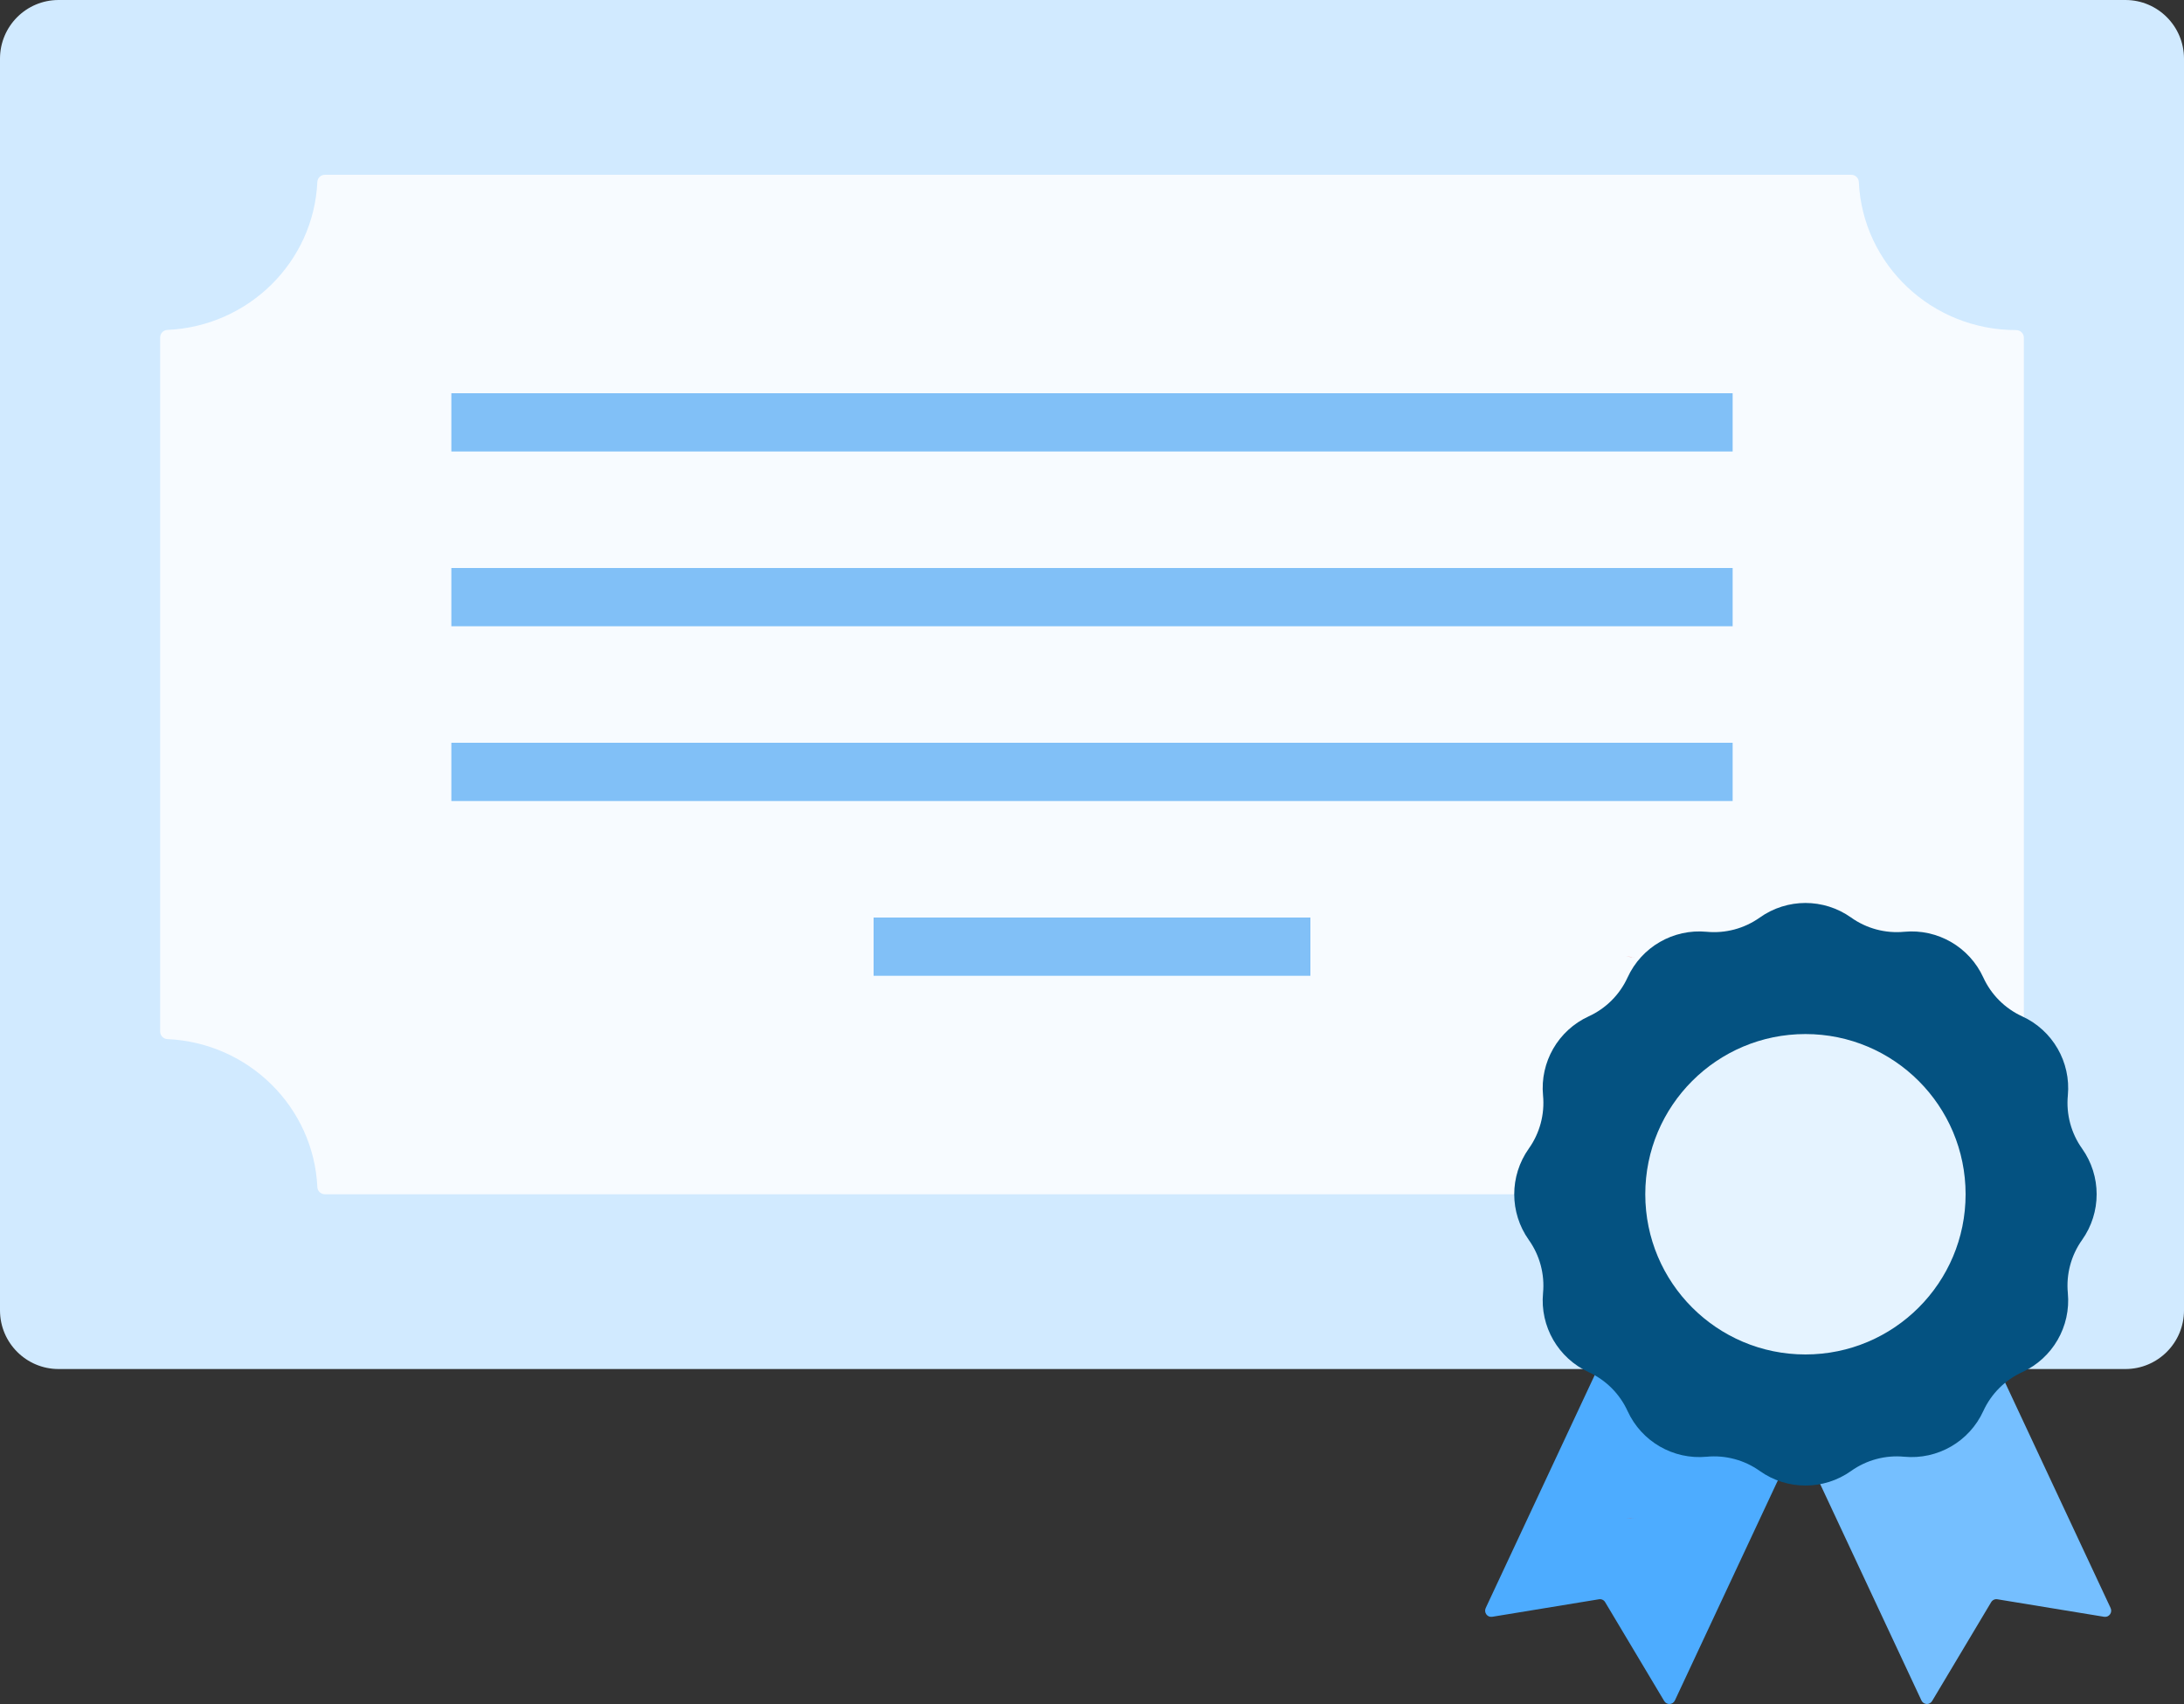
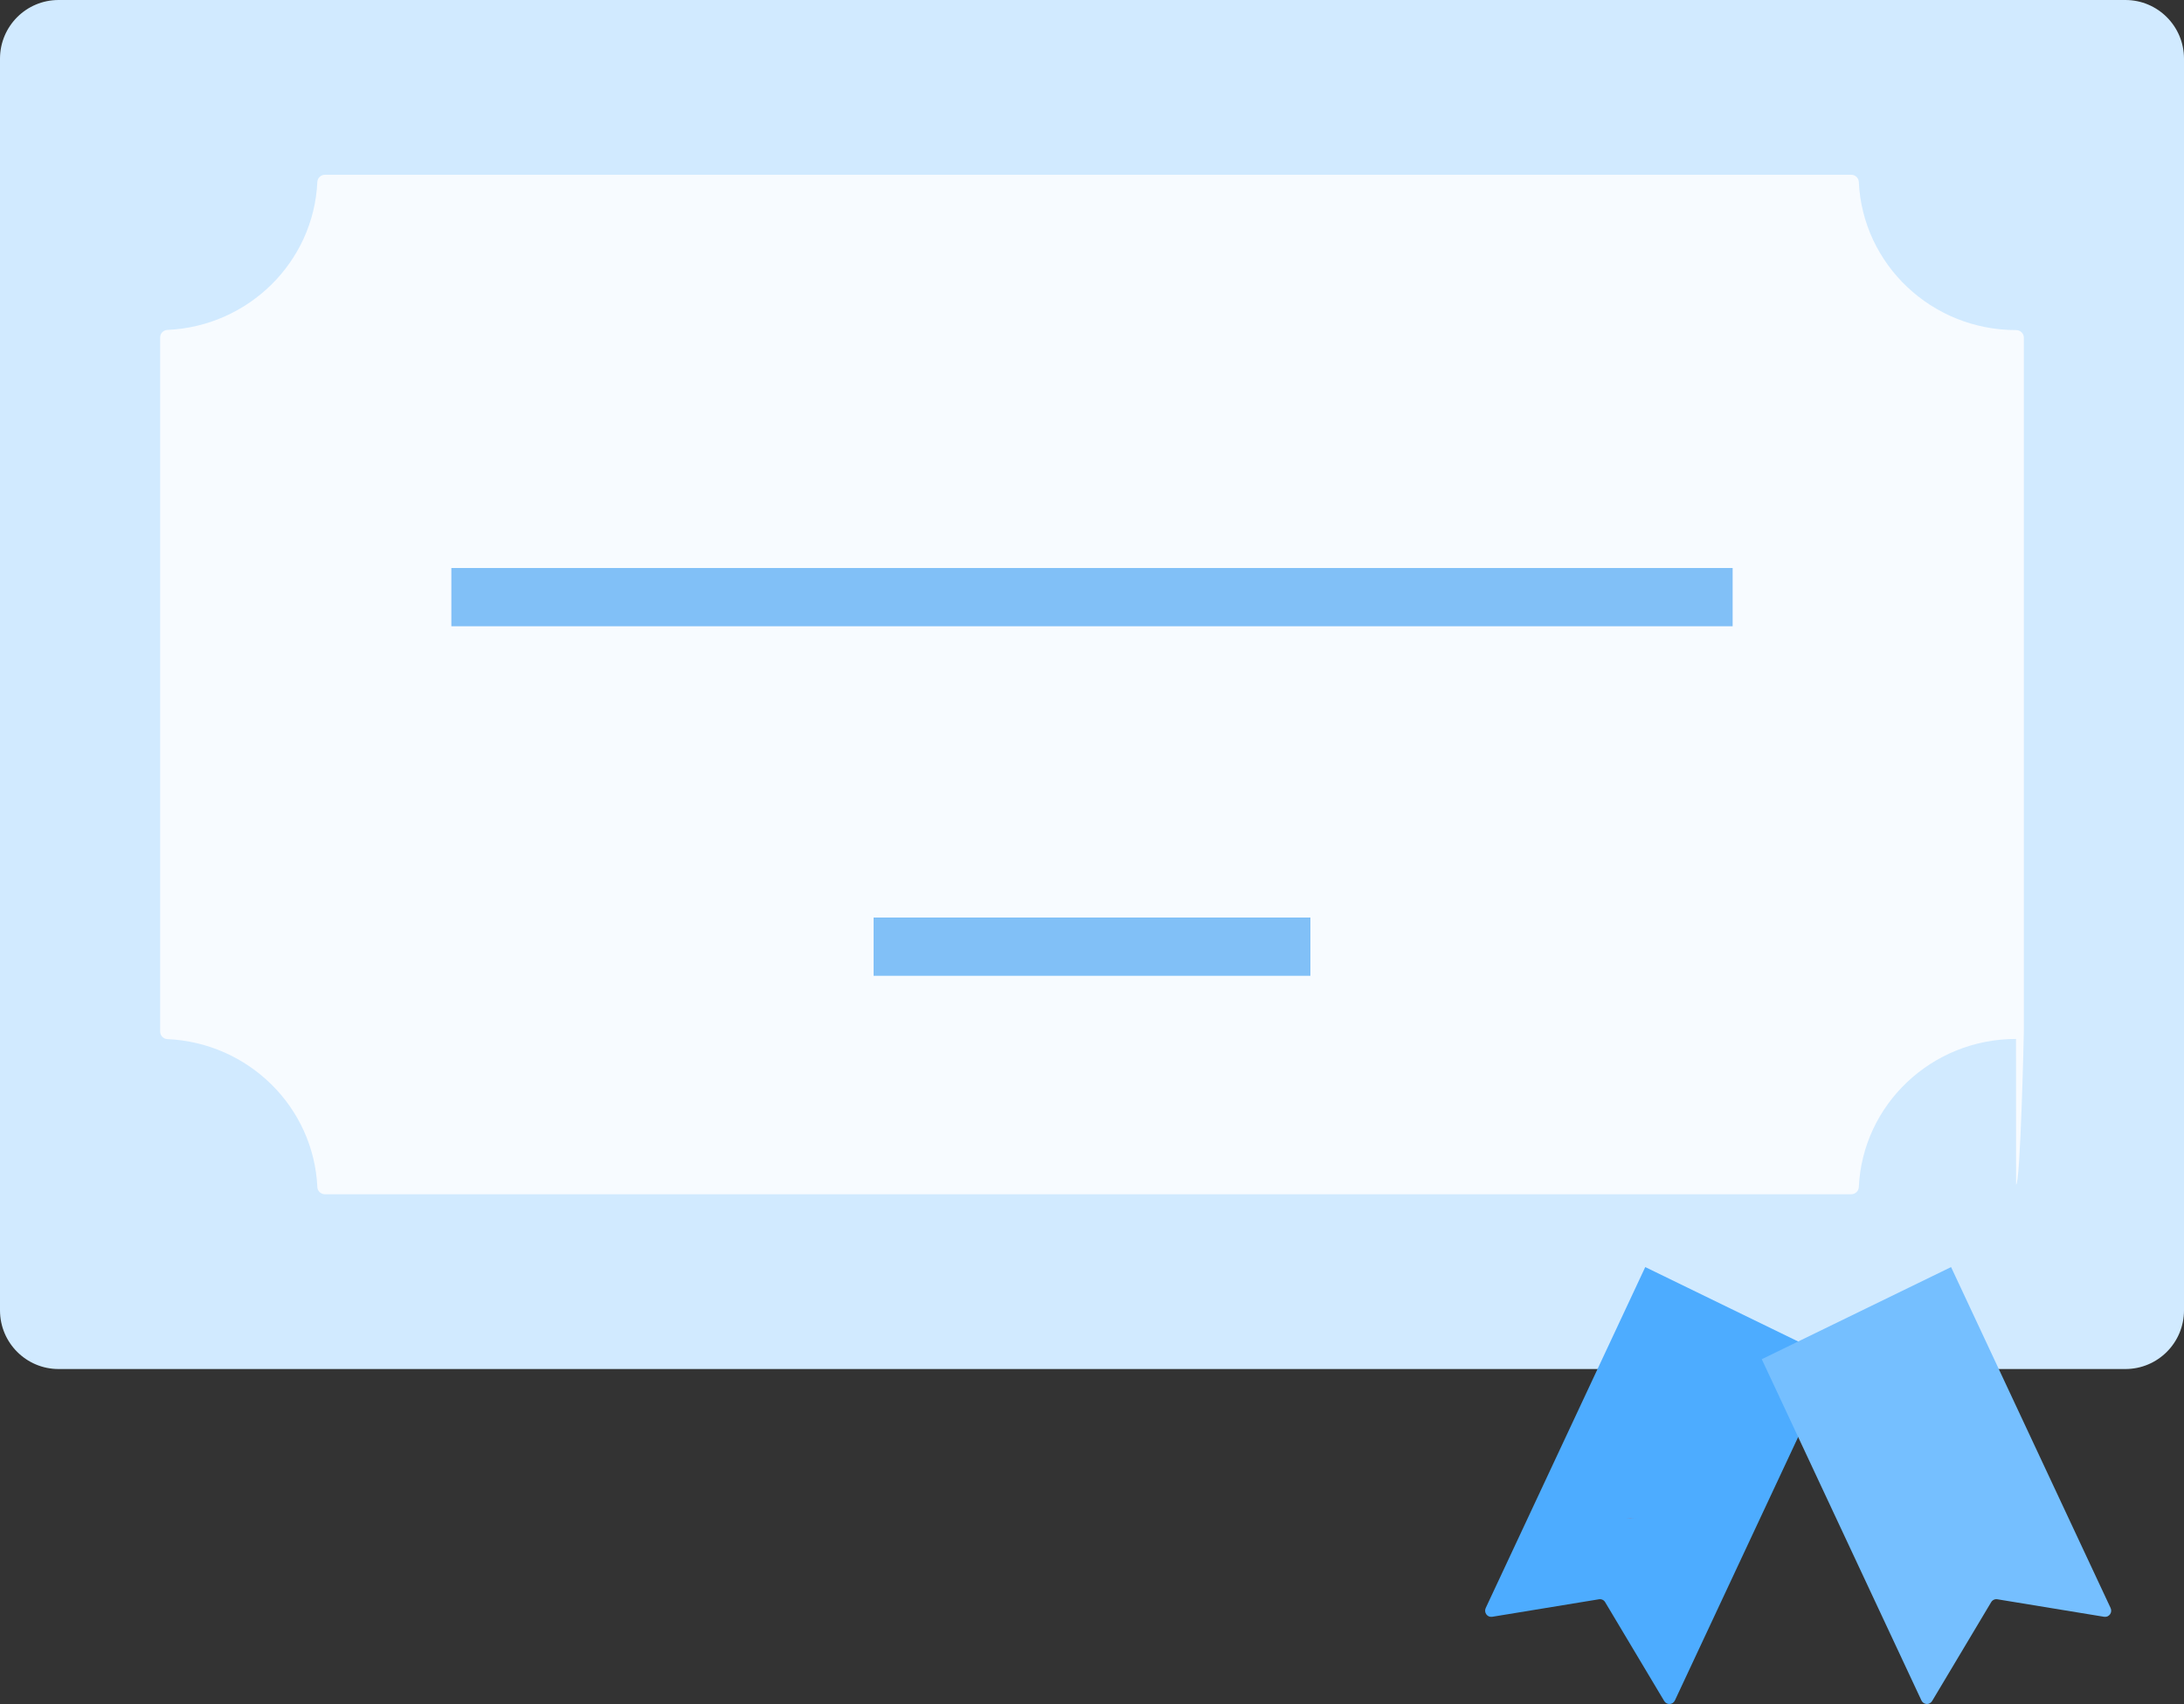
<svg xmlns="http://www.w3.org/2000/svg" width="150px" height="117px" viewBox="0 0 150 117" version="1.1">
  <rect x="0" y="0" width="150" height="117" fill="#333333" stroke="none" />
  <title>winner</title>
  <desc>Created with Sketch.</desc>
  <g id="Page-1" stroke="none" stroke-width="1" fill="none" fill-rule="evenodd">
    <g id="EB_review_1366" transform="translate(-723, -6774)" fill-rule="nonzero">
      <g id="6" transform="translate(0, 6588)">
        <g id="winner" transform="translate(723, 186)">
          <path d="M145.977,94 L4.023,94 C1.801,94 0,92.196 0,89.972 L0,4.028 C0,1.804 1.801,0 4.023,0 L145.977,0 C148.199,0 150,1.804 150,4.028 L150,89.971 C150,92.196 148.199,94 145.977,94 Z" id="Path" fill="#D1EAFF" />
          <path d="M138.462,71.336 C138.463,71.336 138.465,81.336 138.467,81.336 C138.76,81.337 139,71.107 139,70.817 L139,23.183 C139,22.894 138.76,22.664 138.467,22.664 C138.465,22.664 138.464,22.664 138.462,22.664 C132.659,22.664 127.924,18.151 127.666,12.488 C127.653,12.214 127.42,12 127.142,12 L22.32,12 C22.042,12 21.808,12.214 21.796,12.488 C21.544,17.989 17.069,22.405 11.494,22.653 C11.217,22.665 11,22.896 11,23.17 L11,70.83 C11,71.104 11.217,71.335 11.494,71.347 C17.069,71.595 21.544,76.011 21.796,81.512 C21.808,81.786 22.042,82 22.32,82 L127.142,82 C127.42,82 127.653,81.786 127.666,81.512 C127.924,75.849 132.659,71.336 138.462,71.336 Z" id="Path" fill="#F7FBFF" />
          <path d="M114.3,116.796 L110.244,110.008 C110.156,109.86 109.989,109.782 109.822,109.809 L102.484,111.012 C102.152,111.066 101.897,110.718 102.041,110.409 L112.998,87 L126,93.326 L115.033,116.758 C114.89,117.063 114.472,117.084 114.3,116.796 Z" id="Path" fill="#4DACFF" />
          <path d="M132.7,116.796 L136.756,110.008 C136.844,109.86 137.011,109.782 137.178,109.809 L144.516,111.012 C144.848,111.066 145.103,110.718 144.959,110.409 L134.002,87 L121,93.326 L131.967,116.758 C132.11,117.063 132.528,117.084 132.7,116.796 Z" id="Path" fill="#75BFFF" />
-           <path d="M127.137,63.001 C128.195,63.754 129.49,64.101 130.783,63.978 C133.077,63.761 135.257,65.02 136.216,67.115 C136.756,68.296 137.704,69.244 138.885,69.784 C140.98,70.743 142.239,72.923 142.022,75.217 C141.899,76.51 142.246,77.805 142.999,78.863 C144.334,80.741 144.334,83.258 142.999,85.137 C142.246,86.195 141.899,87.49 142.022,88.783 C142.239,91.077 140.98,93.257 138.885,94.216 C137.704,94.756 136.756,95.704 136.216,96.885 C135.257,98.98 133.077,100.239 130.783,100.022 C129.49,99.899 128.195,100.246 127.137,100.999 C125.259,102.334 122.742,102.334 120.863,100.999 C119.805,100.246 118.51,99.899 117.217,100.022 C114.923,100.239 112.743,98.98 111.784,96.885 C111.244,95.704 110.296,94.756 109.115,94.216 C107.02,93.257 105.761,91.077 105.978,88.783 C106.101,87.49 105.754,86.195 105.001,85.137 C103.666,83.259 103.666,80.742 105.001,78.863 C105.754,77.805 106.101,76.51 105.978,75.217 C105.761,72.923 107.02,70.743 109.115,69.784 C110.296,69.244 111.244,68.296 111.784,67.115 C112.743,65.02 114.923,63.761 117.217,63.978 C118.51,64.101 119.805,63.754 120.863,63.001 C122.742,61.666 125.259,61.666 127.137,63.001 Z" id="Path" fill="#045281" />
          <g id="Group" transform="translate(111.621, 65.546)" fill="#EA2828">
            <path d="M0.055,38.71 C0.127,38.706 0.198,38.705 0.27,38.698 C0.429,38.683 0.588,38.677 0.746,38.675 C0.514,38.672 0.284,38.686 0.055,38.71 Z" id="Path" />
-             <path d="M0.746,0.172 C0.588,0.17 0.429,0.164 0.27,0.148 C0.198,0.142 0.127,0.141 0.055,0.137 C0.284,0.161 0.514,0.175 0.746,0.172 Z" id="Path" />
          </g>
-           <circle id="Oval" fill="#E5F3FF" cx="124" cy="82" r="11" />
          <g id="Group" transform="translate(30.711, 26.551)" fill="#81C0F7">
-             <polygon id="Path" points="88.289 0.449 0.289 0.449 0.289 4.449 88.289 4.449" />
            <polygon id="Path" points="88.289 12.449 0.289 12.449 0.289 16.449 88.289 16.449" />
-             <polygon id="Path" points="88.289 24.449 0.289 24.449 0.289 28.449 88.289 28.449" />
            <polygon id="Path" points="59.289 36.449 29.289 36.449 29.289 40.449 59.289 40.449" />
          </g>
        </g>
      </g>
    </g>
  </g>
</svg>